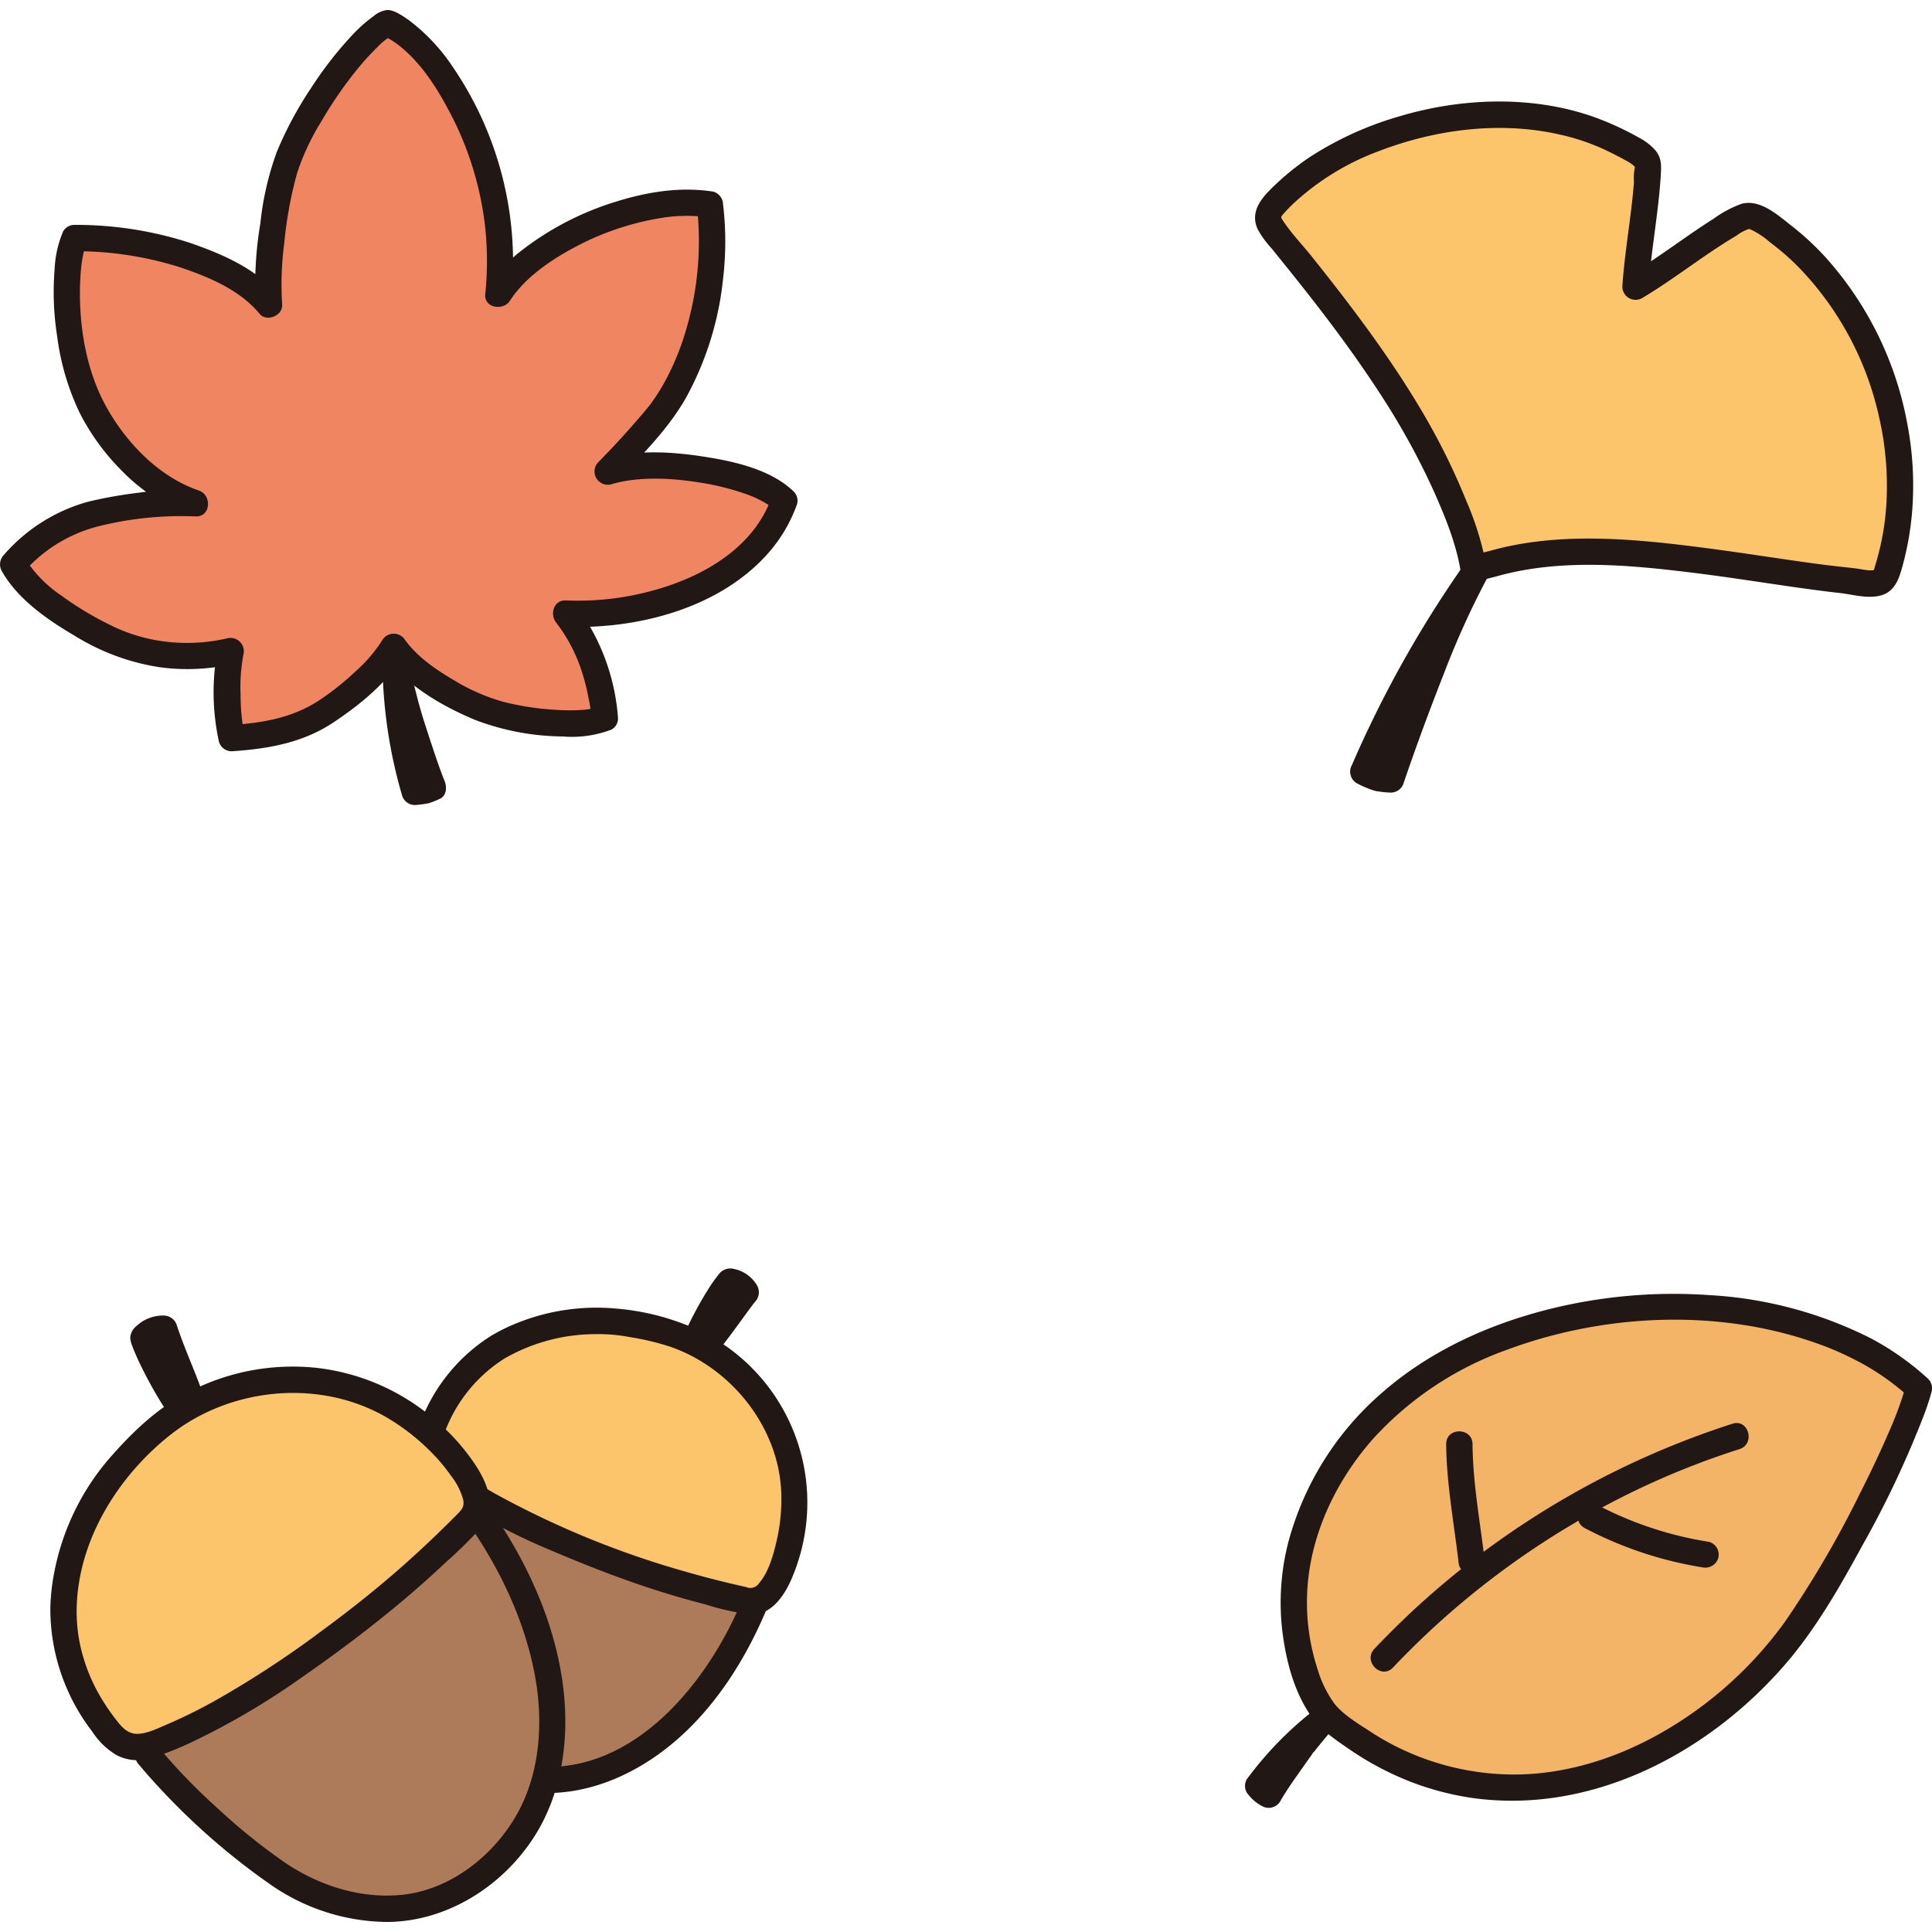
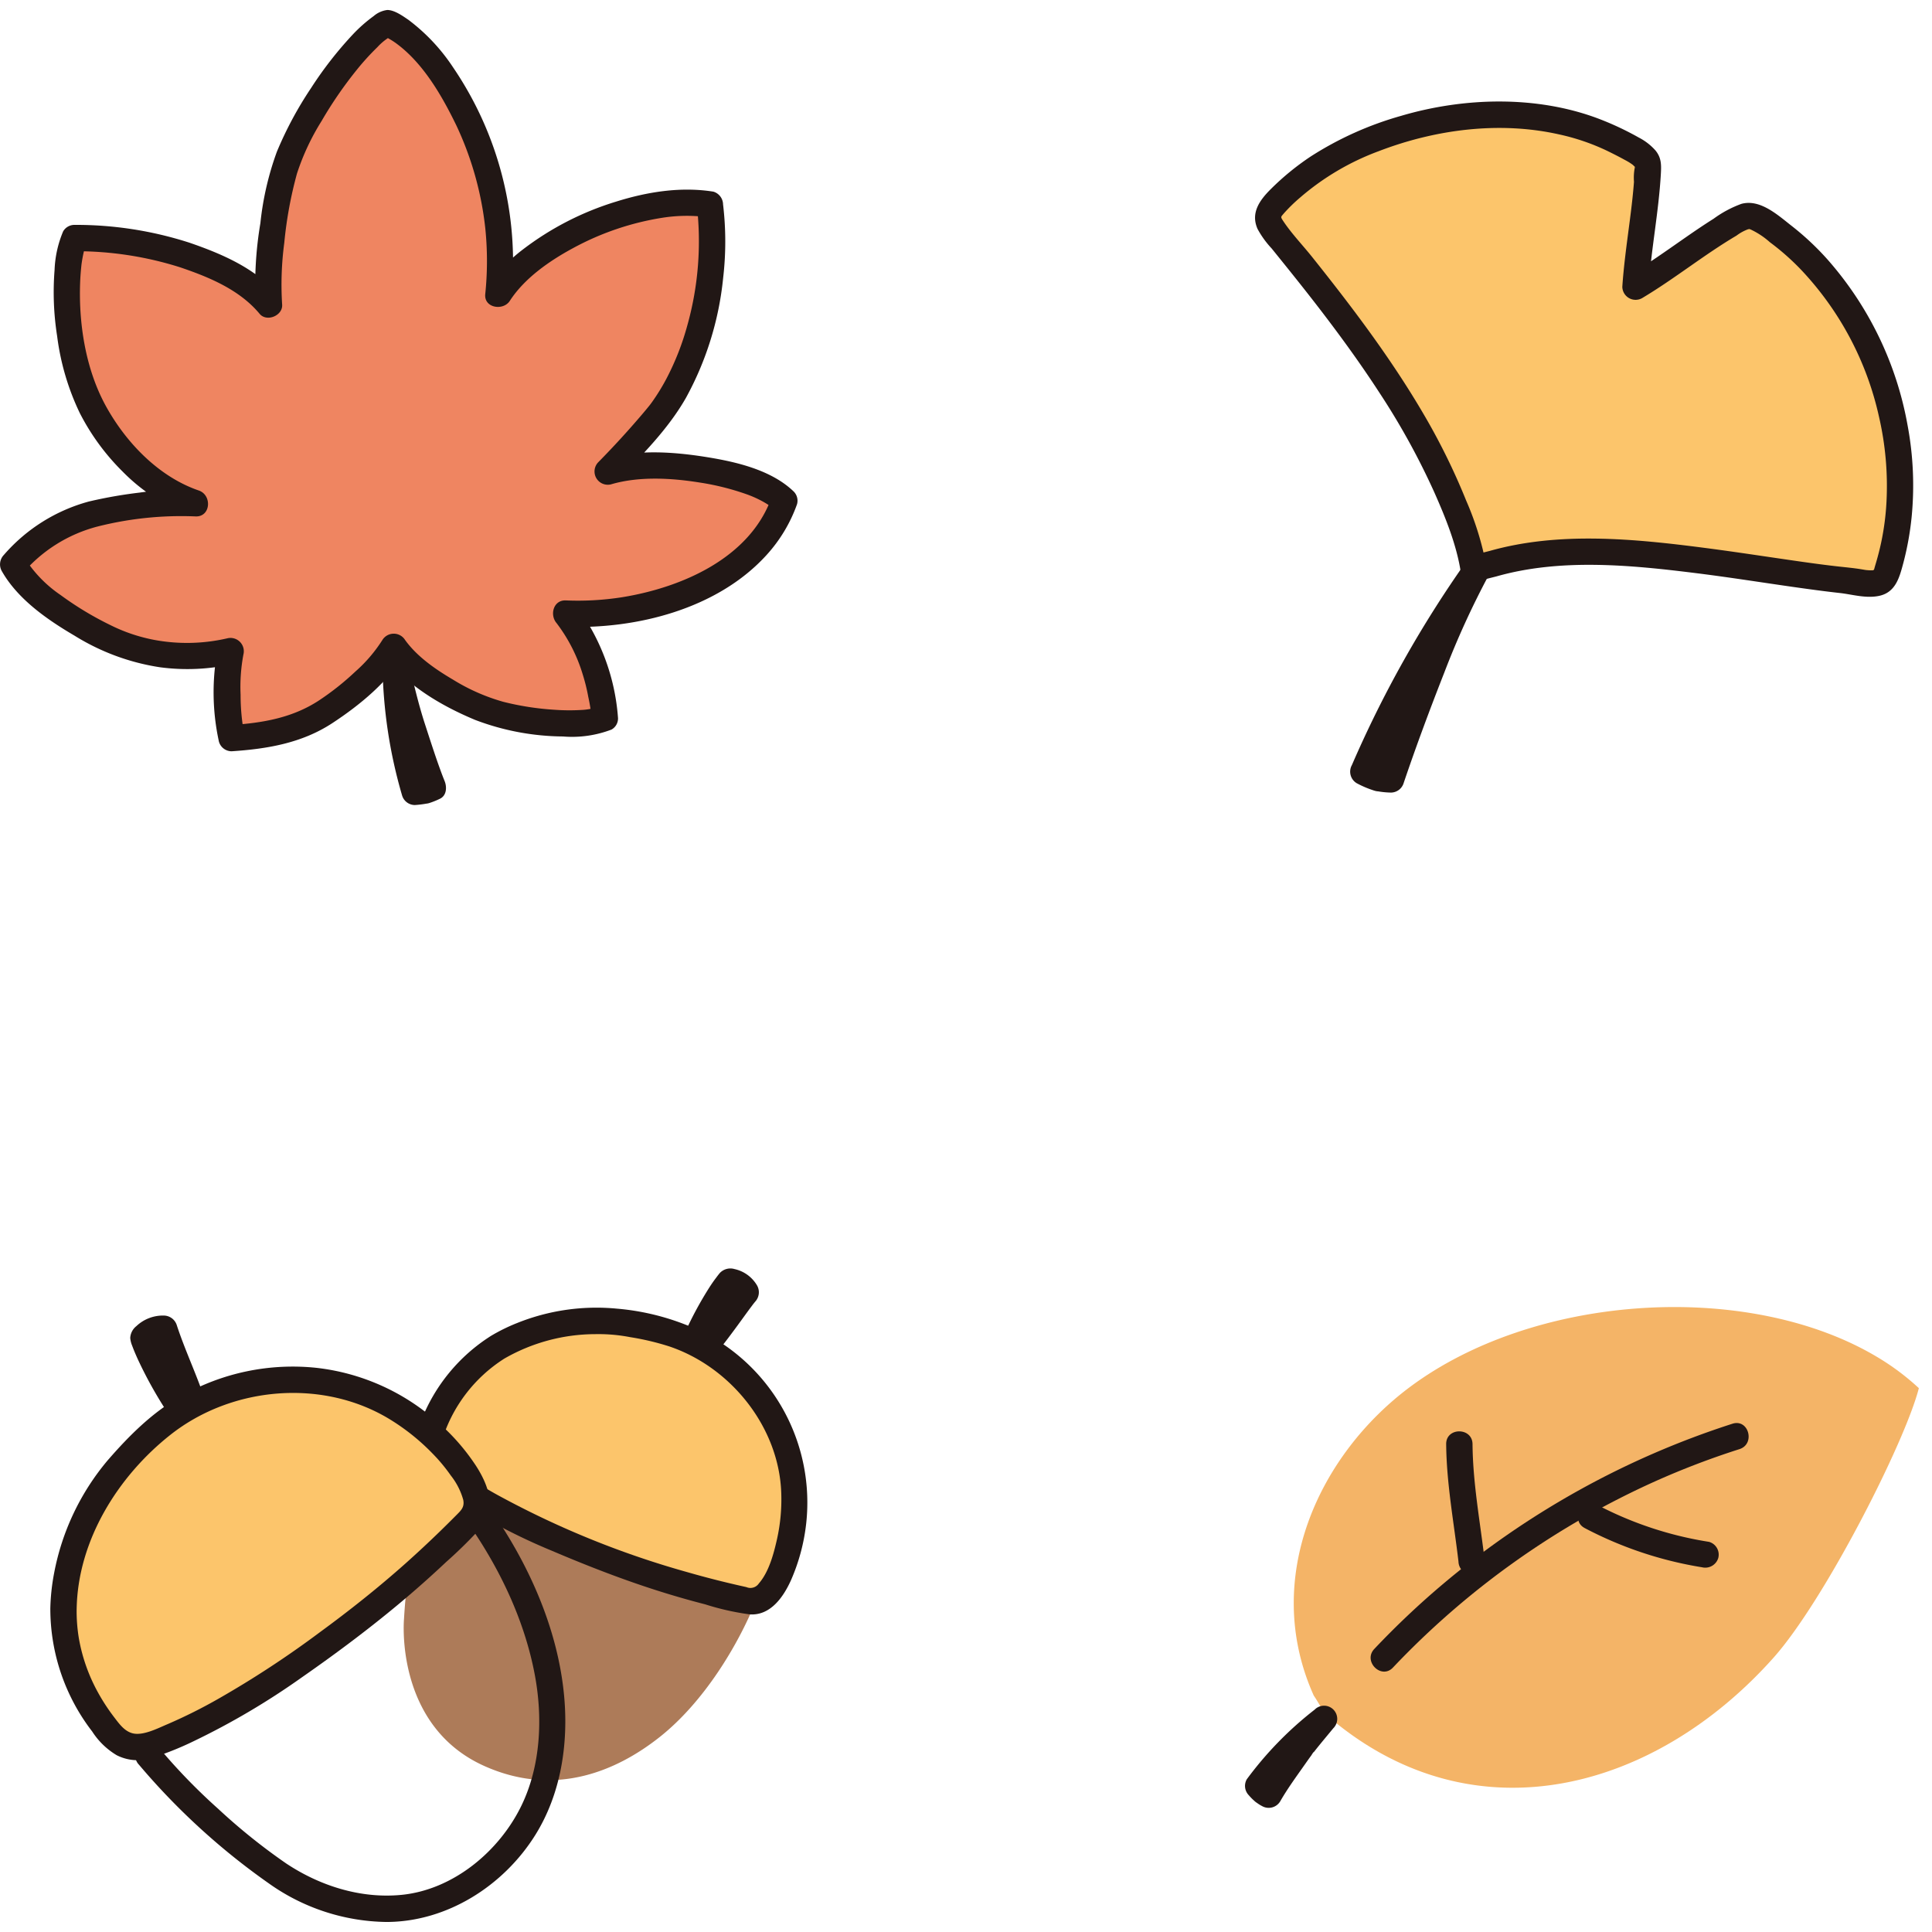
<svg xmlns="http://www.w3.org/2000/svg" width="800px" height="800px" viewBox="0 -1.82 351.937 351.937">
  <defs>
    <style>.a{fill:#f4b467;}.b{fill:#211715;}.c{fill:#fcc56b;}.d{fill:#ad7b59;}.e{fill:#ef8561;}</style>
  </defs>
  <path class="a" d="M339.637,244.072c-23.355-12.392-60.24-9.881-82.576,6.6-16.876,12.451-27.31,35.1-17.742,56.381,1.312,1.911,1.436,2.819,3.366,4.42,26.26,21.794,58.928,12.754,80.387-11.325,9.27-10.4,23.937-39.194,26.471-49.1a44.962,44.962,0,0,0-7.835-5.817Q340.691,244.631,339.637,244.072Z" />
-   <path class="b" d="M340.849,242a74.424,74.424,0,0,0-29.485-7.9,93.35,93.35,0,0,0-31.809,3.263c-10.063,2.844-19.74,7.5-27.664,14.4a54.678,54.678,0,0,0-17.175,27.221,44.107,44.107,0,0,0-1.118,16.365c.68,5.411,2.144,11.1,5.34,15.6,1.711,2.407,4.381,4.17,6.785,5.828a54.462,54.462,0,0,0,7.054,4.134,51.61,51.61,0,0,0,15.492,4.8c21.662,3.013,42.822-8.133,56.788-24.187,5.693-6.544,10.1-14.306,14.234-21.886a179.241,179.241,0,0,0,11.339-24.111c.46-1.26.89-2.533,1.227-3.833a2.4,2.4,0,0,0-.617-2.335A50.38,50.38,0,0,0,340.849,242c-2.722-1.46-5.149,2.682-2.423,4.144a45.412,45.412,0,0,1,9.419,6.6l-.617-2.335a61.9,61.9,0,0,1-3.04,8.39c-1.669,3.894-3.5,7.72-5.41,11.5a186.158,186.158,0,0,1-13.642,23.324,71.3,71.3,0,0,1-20.242,18.861c-8.285,5.148-17.749,8.57-27.555,8.922a47.977,47.977,0,0,1-28.033-8c-2.1-1.372-4.667-2.912-6.234-4.9a20.543,20.543,0,0,1-3.049-6.229,39.042,39.042,0,0,1-1.831-15.169c.755-10,5.44-19.545,12.059-26.974a60.378,60.378,0,0,1,24.186-16.048c18.293-6.823,39.872-7.645,58.222-.571a54.3,54.3,0,0,1,5.767,2.637C341.157,247.583,343.586,243.441,340.849,242Z" />
  <path class="b" d="M253.742,301.947A151.108,151.108,0,0,1,301.5,268.023a146.3,146.3,0,0,1,15.367-5.867c2.93-.939,1.677-5.575-1.276-4.628a155.81,155.81,0,0,0-52.843,29.292,152.184,152.184,0,0,0-12.4,11.733c-2.121,2.244,1.267,5.645,3.394,3.394Z" />
  <path class="b" d="M263.438,261.242c.062,7.194,1.408,14.276,2.241,21.4a2.473,2.473,0,0,0,2.4,2.4,2.415,2.415,0,0,0,2.4-2.4c-.833-7.125-2.179-14.207-2.241-21.4-.027-3.087-4.827-3.1-4.8,0Z" />
  <path class="b" d="M288.676,276.537a69.733,69.733,0,0,0,21.37,7.142A2.476,2.476,0,0,0,313,282a2.419,2.419,0,0,0-1.677-2.952,65.831,65.831,0,0,1-20.224-6.658c-2.733-1.432-5.162,2.709-2.422,4.145Z" />
  <path class="b" d="M228.982,326.609a6.932,6.932,0,0,0,.932.579,2.442,2.442,0,0,0,3.284-.861c1.376-2.4,3.038-4.647,4.625-6.913.338-.483.677-.963,1.028-1.436.122-.166.329-.577.512-.68q-.326.42-.088.114l.1-.125q.15-.192.3-.382c1.046-1.316,2.128-2.6,3.2-3.9a2.4,2.4,0,1,0-3.394-3.394A64.54,64.54,0,0,0,227.114,322.3a2.436,2.436,0,0,0,.375,2.909,9.716,9.716,0,0,0,1.007,1.022,2.4,2.4,0,0,0,3.394-3.394,9.716,9.716,0,0,1-1.007-1.022l.375,2.908c.462-.633.811-1.077,1.422-1.8.508-.6,1.031-1.185,1.552-1.772.717-.806,1.4-1.638,2.161-2.4a70.669,70.669,0,0,1,6.481-5.746l-3.394-3.394c-1.971,2.38-3.958,4.745-5.731,7.279-1.61,2.3-3.3,4.574-4.7,7.013l3.284-.861a7.006,7.006,0,0,1-.933-.579,2.4,2.4,0,0,0-3.283.861A2.475,2.475,0,0,0,228.982,326.609Z" />
  <path class="c" d="M90.654,243.6a29.239,29.239,0,0,0-12.607,16.821,5.175,5.175,0,0,0,1.616,5.628l1.212.975c4.677,3.76,13.31,8.3,18.785,10.682,15.973,6.939,26.319,9.864,36.545,12.094,2.1.457,3.762-1.163,4.8-2.972,3.645-6.381,4.348-15.276,3.274-20.845a32.456,32.456,0,0,0-10.082-17.942c-7.892-7.019-14.776-7.9-20.418-8.88C108.345,238.216,98.176,238.968,90.654,243.6Z" />
  <path class="d" d="M73.6,293.009a107.892,107.892,0,0,1,4.779-26.08l.538-1.624a4.94,4.94,0,0,0,.746.742l1.212.975c4.677,3.76,13.31,8.3,18.785,10.682,15.973,6.939,26.319,9.864,36.545,12.094a3.253,3.253,0,0,0,1.5-.021l-.12.3c-3.17,7.813-9.339,18.131-17.414,24.523-8,6.334-19.266,11.011-32.034,5.238C73.459,313.2,73.32,296.769,73.594,293.09Z" />
  <path class="b" d="M126.835,242.173a55.032,55.032,0,0,1,6.1-10.525,4.172,4.172,0,0,1,2.93,1.96c-1.5,1.79-4.1,5.713-7.068,9.394" />
  <path class="b" d="M128.907,243.384q1.374-2.977,2.995-5.833c.5-.87,1.011-1.729,1.558-2.568.239-.366.484-.728.74-1.083.108-.15.231-.294.332-.449-.406.624-.031.049.1-.106l-1.7.7c-.638-.064-.258-.033-.093.015.439.127.072-.072-.034-.035.2-.068.531.416.718.431-.1-.008-.35-.3-.107-.071.091.087.18.179.273.264.3.278-.026.049-.071-.122a1.867,1.867,0,0,0,.171.29l.375-2.909c-1.15,1.386-2.189,2.866-3.246,4.323-.617.849-1.236,1.7-1.864,2.539-.166.222-.332.444-.5.665q-.158.21-.318.419c-.026.035-.292.381-.135.177s-.112.144-.139.178q-.131.169-.263.337-.3.379-.6.756a2.459,2.459,0,0,0,0,3.394,2.426,2.426,0,0,0,3.394,0c1.5-1.871,2.94-3.8,4.351-5.74.545-.75,1.087-1.5,1.636-2.247.246-.333.5-.662.743-.994.181-.244-.318.4-.136.176.052-.064.1-.129.152-.193q.159-.2.322-.4a2.518,2.518,0,0,0,.375-2.908,6.325,6.325,0,0,0-4.131-3.034,2.651,2.651,0,0,0-2.645.679c-.276.311-.522.656-.773.986-.393.519-.762,1.055-1.116,1.6a66.089,66.089,0,0,0-4.508,8.333,2.456,2.456,0,0,0,.861,3.283,2.428,2.428,0,0,0,3.283-.861Z" />
  <path class="b" d="M89.442,241.526a31.984,31.984,0,0,0-12.728,15.465c-1.3,3.238-2.066,6.72.27,9.71,1.478,1.892,3.844,3.35,5.813,4.659a108.8,108.8,0,0,0,17.675,9.286c6.493,2.765,13.075,5.331,19.81,7.449q4.062,1.278,8.188,2.339a47.1,47.1,0,0,0,8.1,1.823c3.8.268,6.176-3.222,7.54-6.274a35.4,35.4,0,0,0,2.746-10.268,34.818,34.818,0,0,0-18.379-34.631,44.4,44.4,0,0,0-16.111-4.519,38.749,38.749,0,0,0-18.162,2.618,33.073,33.073,0,0,0-4.763,2.343c-2.639,1.6-.229,5.749,2.423,4.144a33.366,33.366,0,0,1,16.574-4.46,30.475,30.475,0,0,1,6.317.541,48.213,48.213,0,0,1,7.109,1.677c11.3,3.783,20.063,14.769,20.451,26.734a33.305,33.305,0,0,1-.772,8.383c-.6,2.664-1.468,5.972-3.311,8.083a1.85,1.85,0,0,1-2.267.663q-1.769-.393-3.529-.815-3.681-.887-7.321-1.935A164.362,164.362,0,0,1,91.354,270.9a70.345,70.345,0,0,1-8.264-5.181,21.07,21.07,0,0,1-2.019-1.625,3.061,3.061,0,0,1-.6-3.395A27.038,27.038,0,0,1,91.865,245.67C94.479,244.036,92.072,239.882,89.442,241.526Z" />
-   <path class="b" d="M76.065,266.291a103.286,103.286,0,0,0-4.9,27.372A34.192,34.192,0,0,0,74.2,309.136a27.242,27.242,0,0,0,19.834,15.126c9.884,1.941,19.48-1.487,27.272-7.53,8.476-6.574,14.571-16.184,18.594-26.021a2.415,2.415,0,0,0-1.676-2.952,2.459,2.459,0,0,0-2.952,1.676c-6.12,14.966-19.679,32.029-37.66,30.525a23.045,23.045,0,0,1-18.609-11.9,27.6,27.6,0,0,1-2.61-7.928c-.053-.291-.1-.584-.146-.877-.023-.142-.043-.285-.063-.428.067.479.014.109,0,.012-.068-.586-.128-1.171-.17-1.759-.065-.92-.094-1.843-.078-2.765a89.187,89.187,0,0,1,1.413-12.941,92.679,92.679,0,0,1,3.338-13.808c.968-2.941-3.666-4.2-4.628-1.276Z" />
  <path class="c" d="M11.568,291.226a34.221,34.221,0,0,0,8.785,22.979,6.054,6.054,0,0,0,6.58,1.912l1.722-.591c6.642-2.283,16.527-8,22.3-11.931,16.838-11.483,26.191-19.9,34.78-28.631,1.763-1.793,1.2-4.451.051-6.6-4.042-7.591-12.409-13.838-18.593-16.251a37.99,37.99,0,0,0-24.055-1.216c-11.874,3.433-17.043,9.7-21.534,14.672C17.281,270.353,11.679,280.89,11.568,291.226Z" />
-   <path class="d" d="M49.842,338.946c-10.156-7.519-17.391-14.387-22.837-21.007l-1.272-1.547a5.692,5.692,0,0,0,1.2-.275l1.722-.591c6.642-2.283,16.527-8,22.3-11.931,16.838-11.483,26.191-19.9,34.78-28.631a3.81,3.81,0,0,0,.919-1.5l.218.305c5.756,8.014,12.12,20.56,13.409,32.544,1.277,11.873-1.123,25.945-14.807,34.983-15.735,10.392-32.083.278-35.555-2.29Z" />
  <path class="b" d="M32.738,254.518c-2.693-4.134-5.656-9.537-6.613-12.607a4.877,4.877,0,0,1,3.768-1.677c.839,2.6,3.1,7.623,4.889,12.86" />
  <path class="b" d="M34.81,253.306c-1.392-2.143-2.7-4.343-3.9-6.6-.559-1.047-1.1-2.106-1.589-3.185-.111-.243-.217-.487-.325-.73.247.559-.073-.182-.115-.287-.16-.407-.307-.817-.44-1.233l-.617,2.335c.111-.143.235-.262.352-.4.267-.311-.2.072.019-.026.139-.062.267-.171.4-.245s.633-.231.109-.071c.282-.086.561-.171.846-.25.48-.132-.474-.033-.034,0,.125.01.251,0,.376.011l-2.314-1.762c1.424,4.356,3.4,8.523,4.889,12.86a2.4,2.4,0,0,0,4.628-1.276c-1.49-4.337-3.465-8.5-4.888-12.86a2.508,2.508,0,0,0-2.315-1.762,7.058,7.058,0,0,0-5.046,1.921,2.941,2.941,0,0,0-1.122,2.156,4.6,4.6,0,0,0,.341,1.386c.306.834.658,1.653,1.024,2.463a75.6,75.6,0,0,0,5.576,9.969,2.4,2.4,0,1,0,4.144-2.423Z" />
  <path class="b" d="M9.168,291.226A36.613,36.613,0,0,0,16.8,313.6a13.543,13.543,0,0,0,4.463,4.316,8.417,8.417,0,0,0,6.121.58,56.566,56.566,0,0,0,7.876-3.127,135.112,135.112,0,0,0,19.712-11.628c6.573-4.576,12.995-9.389,19.1-14.578q3.675-3.126,7.188-6.436a82.785,82.785,0,0,0,6.424-6.336c2.931-3.446,1.166-7.889-.987-11.213a38.656,38.656,0,0,0-7.7-8.576A39.853,39.853,0,0,0,57.8,247.365a41.1,41.1,0,0,0-24.822,5.147c-5.226,2.944-9.442,7.175-13.346,11.664a44.776,44.776,0,0,0-9.783,20.616,38.416,38.416,0,0,0-.683,6.434c-.056,3.09,4.744,3.091,4.8,0,.225-12.436,7.5-24.113,17.085-31.683,11.221-8.862,27.817-10.271,40.025-2.778a39.576,39.576,0,0,1,7.812,6.29,30.7,30.7,0,0,1,3.227,3.9,12.608,12.608,0,0,1,2.269,4.433c.265,1.359-.4,1.932-1.3,2.838q-1.435,1.445-2.895,2.867-3.049,2.964-6.222,5.8c-5.017,4.47-10.279,8.653-15.7,12.618a180.033,180.033,0,0,1-18.48,12.118,93.205,93.205,0,0,1-9.279,4.635c-1.737.727-4.432,2.143-6.349,1.658-1.527-.387-2.5-1.806-3.41-2.99a35.978,35.978,0,0,1-2.925-4.495,31.582,31.582,0,0,1-3.462-9.847,30.347,30.347,0,0,1-.4-5.361C13.982,288.137,9.182,288.133,9.168,291.226Z" />
  <path class="b" d="M25.308,319.636A125.029,125.029,0,0,0,48.9,341.213,37.772,37.772,0,0,0,70.41,348.29c11.038-.024,21.327-6.6,27.1-15.842,4.693-7.519,6.061-16.663,5.247-25.38-1.156-12.383-6.635-24.466-13.813-34.514a2.468,2.468,0,0,0-3.284-.861,2.42,2.42,0,0,0-.861,3.284c6.01,8.412,10.731,18.157,12.634,28.364,1.454,7.794,1.068,16.472-2.421,23.7-4.044,8.377-12.46,15.406-21.923,16.316-7.421.714-14.827-1.658-20.935-5.712a109.33,109.33,0,0,1-12.423-9.98A107.568,107.568,0,0,1,28.7,316.242a2.418,2.418,0,0,0-3.394,0,2.454,2.454,0,0,0,0,3.394Z" />
  <path class="c" d="M271.927,100.872c11.643-3.127,23.2-2.367,35-.885,6.624.831,26.679,3.7,30.119,4.005,1.378.124,3.651.738,4.978.368,1.308-.365,1.52-1.405,1.91-2.656,1.68-5.387,1.737-11.132,1.47-16.719-.346-7.222-1.241-14.5-3.795-21.266-3.984-10.553-12.635-20.2-21.073-25.556-1.629-1.034-2.535-.734-4.05.08a98.286,98.286,0,0,0-8.645,5.59l-4.931,3.293a38.343,38.343,0,0,1-4.988,3.289c.179-.841.106-1.7.206-2.546l.332-2.843.686-5.875.664-5.685c.111-.947.216-1.9.332-2.842a7.366,7.366,0,0,0,.079-2.651c-.527-1.755-3.862-3.116-5.4-3.965a40.34,40.34,0,0,0-14.431-4.359,60.042,60.042,0,0,0-22.711,1.437,61.156,61.156,0,0,0-16.792,7.094,39.179,39.179,0,0,0-7.114,5.565c-2.118,2.132-4.053,3.539-1.744,6.381,13.893,17.106,29.162,36.305,35.454,57.692,0,0,.843,3.255.937,3.977C269.1,101.593,271.927,100.872,271.927,100.872Z" />
  <path class="b" d="M251.024,139.9a12.589,12.589,0,0,0,2.358.261c1.819-5.382,4.292-12.682,6.145-17.032,2.619-6.149,3.75-10.688,9.58-21.37a195.878,195.878,0,0,0-12.4,19.921c-2.558,4.993-5.439,10.431-8.379,17.086A19.38,19.38,0,0,0,251.024,139.9Z" />
  <path class="b" d="M250.386,142.211a15.86,15.86,0,0,0,3,.347A2.446,2.446,0,0,0,255.7,140.8c2.3-6.8,4.8-13.491,7.42-20.166a154.23,154.23,0,0,1,8.063-17.662c1.5-2.763-2.366-4.893-4.145-2.423a205.911,205.911,0,0,0-20.779,37.007,2.454,2.454,0,0,0,.861,3.283,18.147,18.147,0,0,0,3.269,1.376c2.951.936,4.214-3.7,1.276-4.628a11.734,11.734,0,0,1-2.123-.892l.861,3.283a206,206,0,0,1,20.78-37.006l-4.145-2.423a162.369,162.369,0,0,0-8.454,18.573c-2.571,6.566-5.176,13.486-7.513,20.4l2.314-1.762a9.469,9.469,0,0,1-1.72-.175C248.661,136.855,247.38,141.483,250.386,142.211Z" />
  <path class="b" d="M272.565,103.187c11.721-3.339,24.487-2.087,36.405-.6,5.924.738,11.821,1.676,17.73,2.519,2.815.4,5.634.787,8.461,1.1,2.158.236,4.636,1,7.019.544,3.132-.594,3.83-3.38,4.545-6.05a54.164,54.164,0,0,0,1.51-8.421,59.331,59.331,0,0,0-.745-16.618A62.174,62.174,0,0,0,332.833,45.37a50.023,50.023,0,0,0-6.445-6.029c-2.507-1.957-5.751-4.961-9.175-4.024a20.3,20.3,0,0,0-5.059,2.709c-1.791,1.124-3.537,2.317-5.273,3.523-3.347,2.328-6.662,4.7-10.167,6.794l3.611,2.072c.464-6.876,1.828-13.658,2.219-20.539.093-1.638.117-2.934-.962-4.267a10.368,10.368,0,0,0-3.046-2.367,54.156,54.156,0,0,0-7.321-3.436c-11.3-4.273-24.5-3.912-35.987-.523a61.116,61.116,0,0,0-16.453,7.392,47.728,47.728,0,0,0-7.269,5.938c-2.038,2.022-3.742,4.361-2.412,7.3a17.151,17.151,0,0,0,2.561,3.537q1.535,1.9,3.063,3.8c1.894,2.363,3.777,4.736,5.622,7.137,3.815,4.965,7.5,10.034,10.912,15.287a131.512,131.512,0,0,1,10.026,18.19c2.036,4.588,4.059,9.566,4.828,14.568a2.42,2.42,0,0,0,2.952,1.676c1.161-.334,2.336-.624,3.507-.922,2.991-.764,1.723-5.395-1.276-4.629-1.171.3-2.346.588-3.507.923l2.953,1.676a55.07,55.07,0,0,0-3.658-11.8,119.033,119.033,0,0,0-7.786-15.8c-5.9-10.082-12.97-19.417-20.244-28.532-1.755-2.2-3.81-4.323-5.354-6.671-.455-.692-.363-.654.167-1.287a29.39,29.39,0,0,1,2.995-2.92,46.6,46.6,0,0,1,14.267-8.417c10.291-3.959,21.912-5.5,32.762-3.093a39.953,39.953,0,0,1,8.969,3.062c1.046.513,2.094,1.042,3.114,1.605a10.62,10.62,0,0,1,1.428.875c.154.122.282.287.438.4q.327.33.121.153-.192-.553-.153-.049a9.624,9.624,0,0,0-.152,2.619c-.072.955-.162,1.91-.262,2.863-.185,1.755-.409,3.507-.639,5.257-.478,3.656-.975,7.31-1.223,10.99a2.418,2.418,0,0,0,3.611,2.072c5.907-3.521,11.262-7.883,17.185-11.38a8.114,8.114,0,0,1,2.093-1.152c.407-.08.256-.034.521.049A14.379,14.379,0,0,1,322.4,42.3a44.8,44.8,0,0,1,5.638,4.968A56.847,56.847,0,0,1,342.3,74.175a55.954,55.954,0,0,1,1.35,15.335,47.524,47.524,0,0,1-.988,7.57q-.362,1.678-.841,3.329c-.155.534-.331,1.1-.452,1.584.045-.179-.26.123.037,0-.426.181.25.045-.269.083.512-.038-.3,0-.326,0-.26-.007-.519-.02-.778-.046-.305-.031-.491-.072-.991-.154-1.288-.21-2.582-.332-3.879-.474-2.4-.263-4.794-.585-7.185-.926-5.8-.827-11.6-1.733-17.413-2.487-12.862-1.668-26.609-3.036-39.274.572C268.323,99.4,269.584,104.036,272.565,103.187Z" />
  <path class="e" d="M72.268,114.9c-2.133,4.98-11.312,12.548-16.277,14.839-3.841,1.773-7.9,2.52-13.8,2.894-.878-3.993-1.943-10.95-.17-15.862-5.073,1.043-14.069.686-18.278-.638-5.373-1.69-17.633-8.4-21.362-15.159A28.309,28.309,0,0,1,18.577,91.47,75.1,75.1,0,0,1,32.99,90.264l3.416.129L32.9,88.868c-6.793-2.951-15.37-12.991-17.7-19.847-4.66-13.7-2.858-25.057-1.619-27.478a73.667,73.667,0,0,1,18.465,2.548c6.38,1.856,15.166,7.342,16.952,9.559l.779.967-.449-1.094c-1.119-2.73.369-17.549,2.46-24.375C54.654,19.774,65.123,5.1,70.551,2.4c7.931,3.206,15.514,17.539,17.567,24.766,2.556,9,4.017,17.965,2.966,23.179l-.29,1.435.771-1.234c2.743-4.393,8.574-8.059,13.794-10.395,4.905-2.2,16.17-6.354,23.958-4.745,1.691,13.524-2.024,28.4-8.658,37.493a144.067,144.067,0,0,1-10,11.194c8.19-3.357,26.89.058,32.215,5.3-.99,3.578-3.764,7.506-8.483,11.1a43.467,43.467,0,0,1-15.816,7.378c-4.607,1.019-8.5,2.21-13.886,2.1l-1.631-.031.235.126c2.267,1.214,4.19,7.956,5.164,10.289a41.987,41.987,0,0,1,1.724,8.65c-4.535,2.1-16.747.3-21.176-1.289-5.7-2.042-13.45-6.646-16.894-11.234" />
  <path class="b" d="M71.967,5.93c5.042,3.6,8.511,9.633,11.162,15.094A59.032,59.032,0,0,1,88.4,39.752a58.538,58.538,0,0,1-.009,12.028c-.227,2.526,3.283,3.05,4.473,1.212,2.651-4.1,7.164-7.263,11.551-9.627a50.472,50.472,0,0,1,16.224-5.514,28.638,28.638,0,0,1,8.037-.13l-1.762-2.315a56.824,56.824,0,0,1-1.736,22.146,48.114,48.114,0,0,1-3.762,9.578,38.385,38.385,0,0,1-2.53,4.135c-.169.239-.341.477-.518.71.259-.34-.083.1-.173.21q-.63.777-1.281,1.538Q113.1,78.2,108.962,82.4a2.418,2.418,0,0,0,2.335,4.011c5.024-1.485,10.883-1.182,16.178-.33a46.836,46.836,0,0,1,8.39,2.086,19.859,19.859,0,0,1,3.059,1.356c.491.268.962.563,1.425.875.035.023.593.464.216.153.212.175.414.358.612.548l-.617-2.335c-3.96,11.116-16.43,16.459-27.241,18.209a52.046,52.046,0,0,1-10.261.578c-2.242-.086-2.949,2.606-1.7,4.1a29.445,29.445,0,0,1,4.811,9.441,33.616,33.616,0,0,1,.993,4.036,31.524,31.524,0,0,1,.616,3.891l1.188-2.072c.513-.227-.331.1-.431.127-.307.09-.619.162-.933.225a10.585,10.585,0,0,1-1.8.214,37.089,37.089,0,0,1-4.75-.038,51.042,51.042,0,0,1-9.383-1.455,35.853,35.853,0,0,1-9.14-4.03c-3.2-1.886-6.525-4.169-8.733-7.22a2.434,2.434,0,0,0-4.145,0,26.674,26.674,0,0,1-4.9,5.726,49.083,49.083,0,0,1-6.649,5.281c-4.827,3.166-10.231,4.094-15.912,4.467L44.509,132a38.318,38.318,0,0,1-.682-7.263,31.84,31.84,0,0,1,.512-7.323,2.43,2.43,0,0,0-2.952-2.953,32.463,32.463,0,0,1-13.115.315,30.657,30.657,0,0,1-8.187-2.74,58.7,58.7,0,0,1-9.048-5.464,23.1,23.1,0,0,1-6.579-6.8l-.376,2.908a26.834,26.834,0,0,1,13.7-8.591,62.305,62.305,0,0,1,17.8-1.84c2.825.158,3.088-3.874.638-4.714C28.944,85.035,23.048,78.9,19.37,72.3c-3.836-6.882-5.138-15.517-4.742-23.325.041-.8.111-1.6.194-2.406.038-.362.115-.9.247-1.591.1-.543.225-1.085.381-1.617.054-.185.123-.367.177-.553.178-.612-.218.429.02-.053l-2.073,1.189a62.588,62.588,0,0,1,19.281,2.944c5.277,1.793,10.786,4.072,14.439,8.46,1.293,1.554,4.273.322,4.1-1.7a57.692,57.692,0,0,1,.389-11.222A74.154,74.154,0,0,1,54.1,29.786a43.176,43.176,0,0,1,4.457-9.523,73.852,73.852,0,0,1,6.41-9.333,45.784,45.784,0,0,1,3.772-4.152,10.633,10.633,0,0,1,3.029-2.306H69.34A15.457,15.457,0,0,1,71.967,5.93c2.56,1.742,4.964-2.415,2.422-4.144C73.35,1.078,71.852,0,70.551,0a4.666,4.666,0,0,0-2.483,1.11,26.984,26.984,0,0,0-3.787,3.336,68.92,68.92,0,0,0-7.632,9.794,67.219,67.219,0,0,0-6.21,11.57A54.135,54.135,0,0,0,47.43,38.853a66.764,66.764,0,0,0-.839,14.8l4.1-1.7C46.615,47.06,40.414,44.425,34.54,42.4a67.277,67.277,0,0,0-20.966-3.255A2.369,2.369,0,0,0,11.5,40.332,19.986,19.986,0,0,0,9.94,47.375a51.451,51.451,0,0,0,.468,12.032A45.543,45.543,0,0,0,14.52,73.393a41.627,41.627,0,0,0,7.806,10.678,33.484,33.484,0,0,0,12.619,8.088l.638-4.715a53.119,53.119,0,0,0-10.16.47,82.775,82.775,0,0,0-9.233,1.622,31.344,31.344,0,0,0-15.5,9.745,2.481,2.481,0,0,0-.375,2.908C3.231,107.343,8.623,111.07,13.62,114a41.138,41.138,0,0,0,15.515,5.729,37.8,37.8,0,0,0,13.528-.643l-2.952-2.952a41.954,41.954,0,0,0,.169,17.139,2.411,2.411,0,0,0,2.315,1.761c6.5-.427,12.8-1.494,18.335-5.122,4.983-3.269,10.2-7.53,13.267-12.729H69.652c4.1,5.658,10.558,9.495,16.908,12.141a45.908,45.908,0,0,0,15.974,3.013,20.15,20.15,0,0,0,8.858-1.256,2.325,2.325,0,0,0,1.189-2.072,38.83,38.83,0,0,0-7.826-20.762l-1.7,4.1c12.842.489,27.613-3.225,36.544-13.025a27.3,27.3,0,0,0,5.587-9.286,2.363,2.363,0,0,0-.618-2.335c-4.067-3.909-10.431-5.386-15.82-6.253-6.078-.977-12.745-1.438-18.73.331l2.335,4.011c4.543-4.6,9.355-9.456,12.586-15.11a57.205,57.205,0,0,0,6.789-21.843,57.3,57.3,0,0,0-.014-13.431,2.468,2.468,0,0,0-1.761-2.314c-5.923-.947-12.016.028-17.7,1.808a53.787,53.787,0,0,0-17.087,8.788,28.458,28.458,0,0,0-6.451,6.881l4.472,1.211A63.032,63.032,0,0,0,82.539,10.459a34.688,34.688,0,0,0-8.15-8.673,2.418,2.418,0,0,0-3.283.861A2.452,2.452,0,0,0,71.967,5.93Z" />
  <path class="b" d="M77.5,142.167a9.013,9.013,0,0,0,1.4-.543c-1.229-2.83-3.07-8.663-3.854-11.057-1.107-3.384-1.629-5.672-2.97-11.3a94.146,94.146,0,0,0,1.26,13.614c.663,2.868,1.077,5.851,2.218,9.542A16.465,16.465,0,0,0,77.5,142.167Z" />
  <path class="b" d="M78.138,144.482a13.908,13.908,0,0,0,1.973-.786c1.278-.582,1.328-2.195.861-3.283.134.311-.051-.128-.093-.236-.085-.215-.171-.43-.253-.646q-.245-.636-.476-1.279c-.356-.981-.7-1.969-1.03-2.958-.591-1.753-1.157-3.513-1.729-5.272-1.216-3.739-2.09-7.567-3-11.389-.627-2.63-4.769-2.069-4.714.638a88.443,88.443,0,0,0,3.564,23.794,2.439,2.439,0,0,0,2.314,1.762,18.583,18.583,0,0,0,2.584-.345,2.4,2.4,0,0,0-1.276-4.629,7.483,7.483,0,0,1-1.308.174l2.314,1.762a81.329,81.329,0,0,1-3.392-22.518l-4.714.638a140.959,140.959,0,0,0,7.066,22.926l.861-3.283a4.539,4.539,0,0,1-.827.3C73.9,140.694,75.156,145.327,78.138,144.482Z" />
</svg>